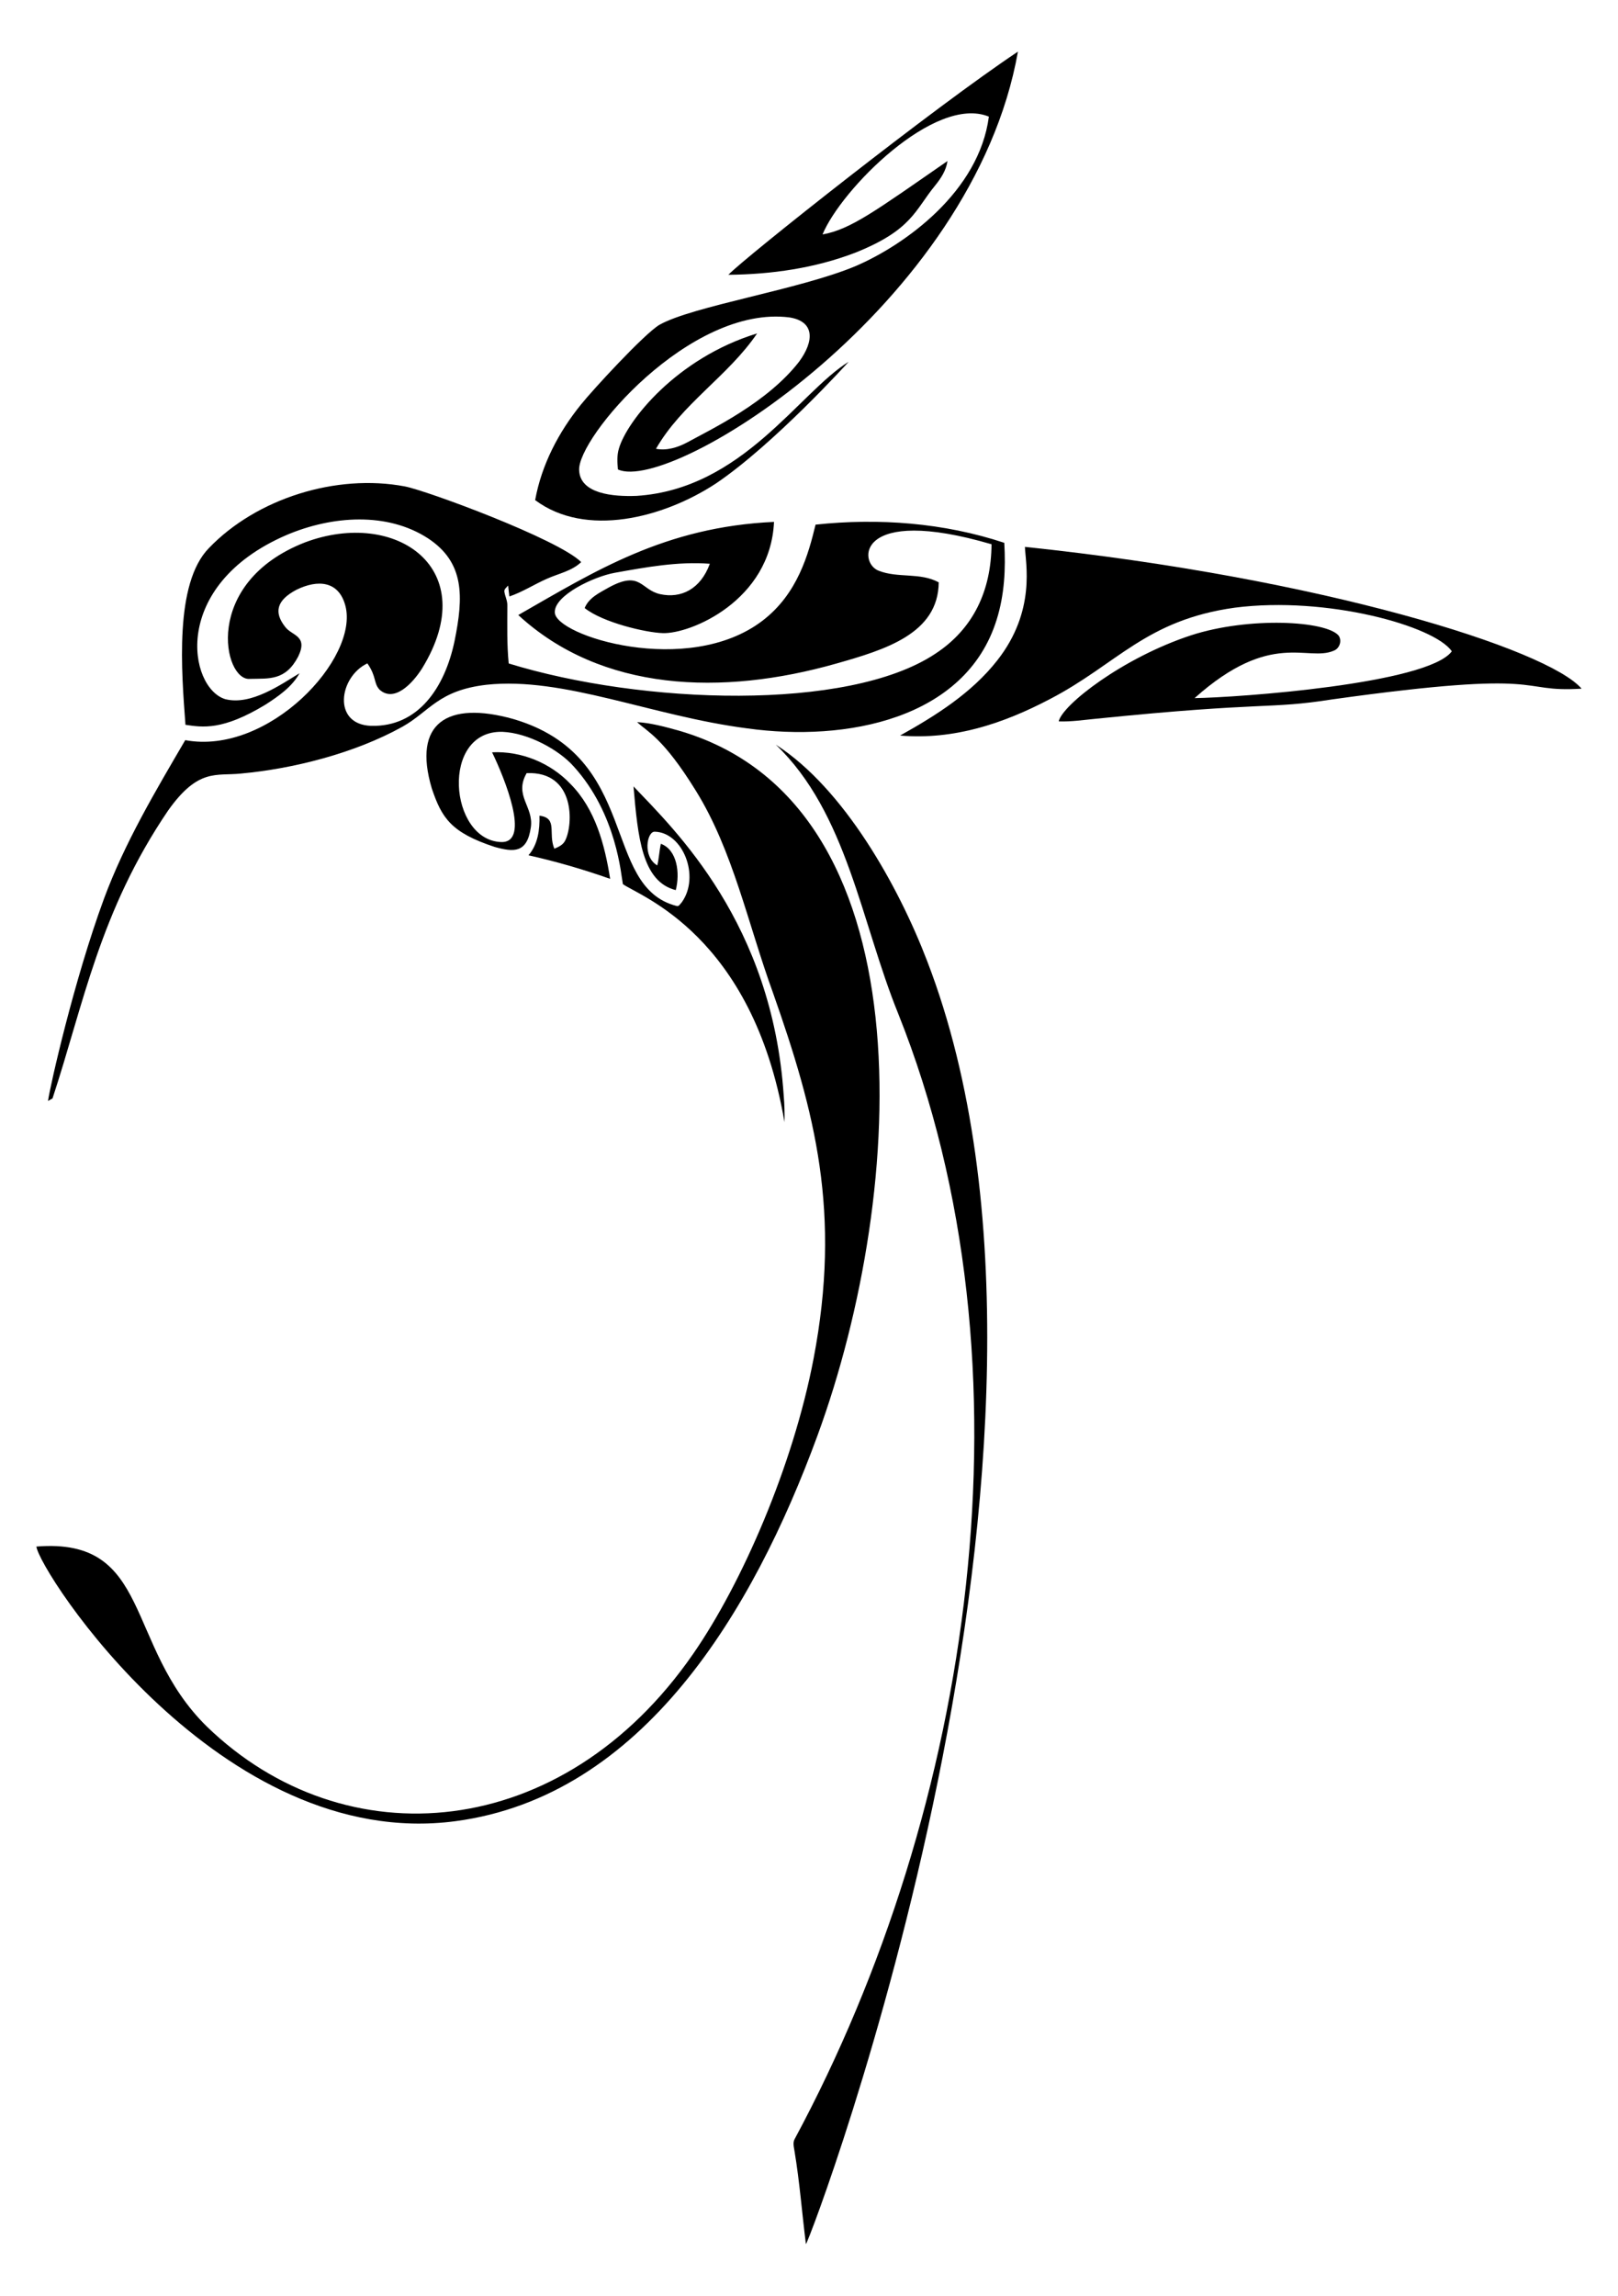
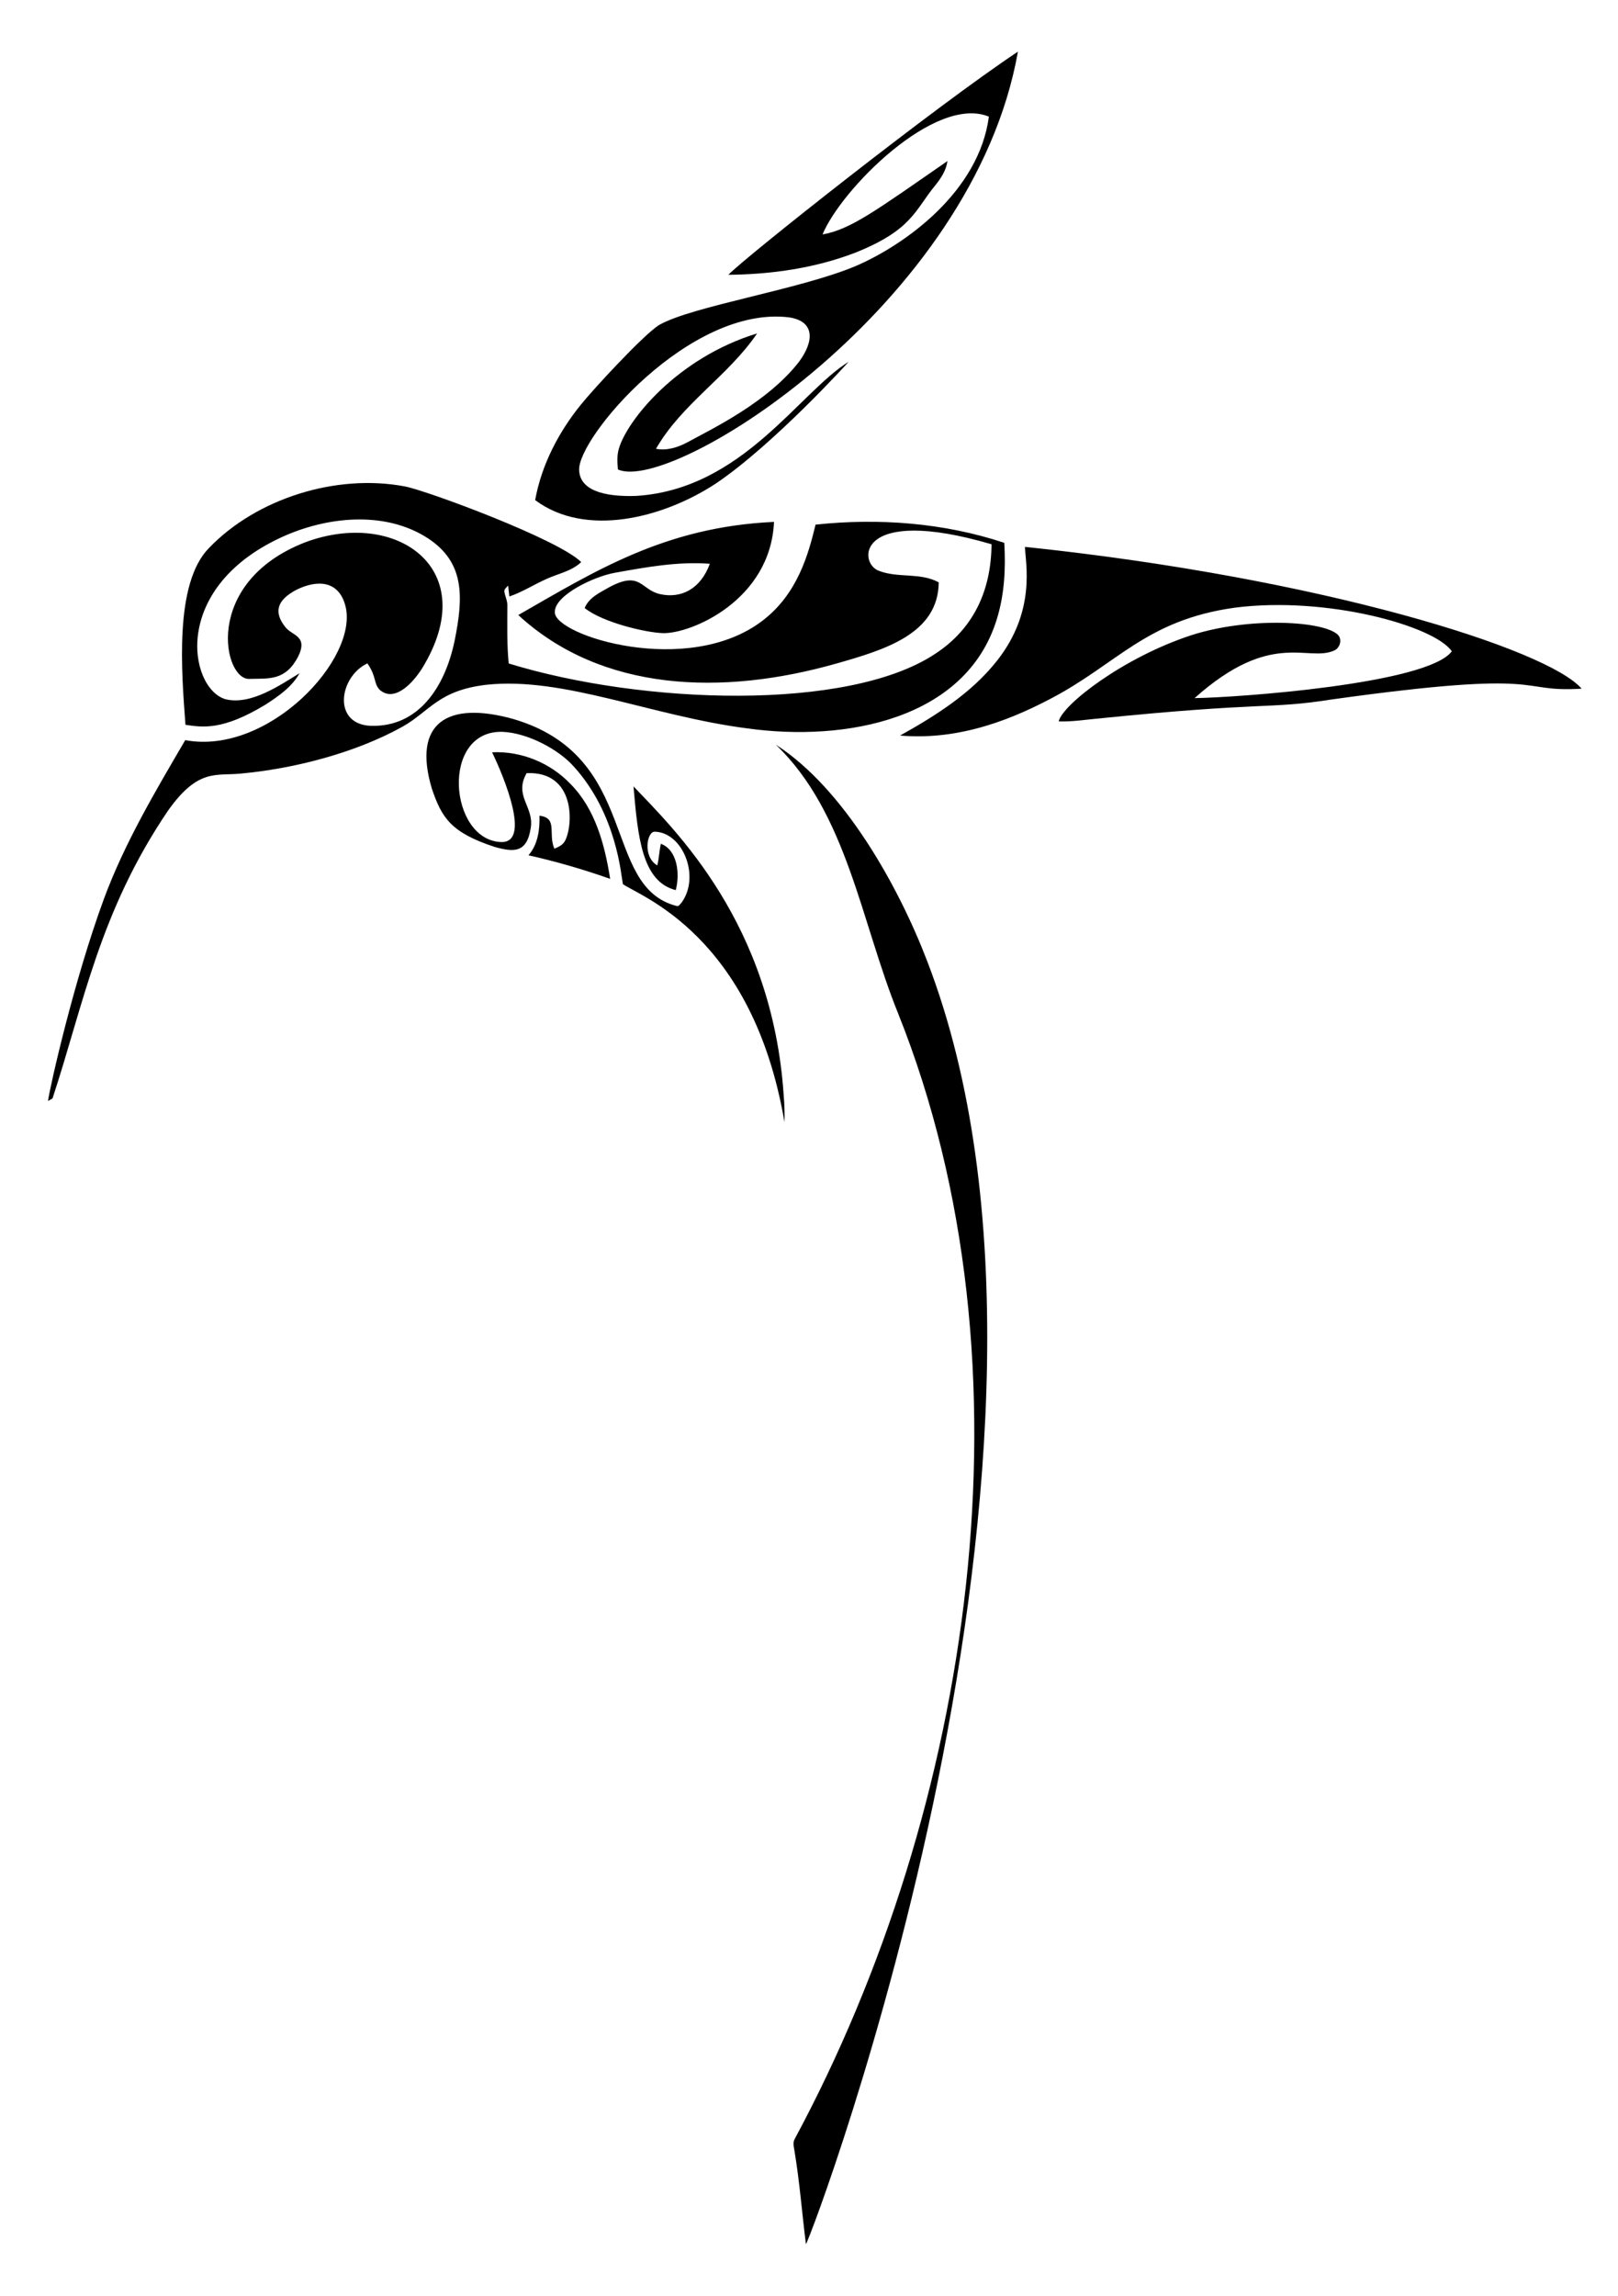
<svg xmlns="http://www.w3.org/2000/svg" version="1.1" id="Layer_1" x="0px" y="0px" viewBox="0 0 1181.3 1675.372" enable-background="new 0 0 1181.3 1675.372" xml:space="preserve">
  <g>
    <path d="M743.185,37.686c-32.734,185-252.704,323.057-292.045,304.907c-0.437-5.058-0.799-10.267,0.713-15.192   c5.741-20.074,41.921-66.034,100.913-84.077c-21.095,31.106-55.015,51.336-73.829,84.201c7.881,1.493,15.715-0.932,22.645-4.592   c18.646-10.156,58.798-29.329,81.776-58.903c11.185-15.121,11.551-29.475-6.997-32.389c-72.716-9.216-155.008,88.1-153.523,111.561   c0.722,17.199,24.746,19.349,41.943,18.681c77.19-4.952,118.468-75.331,154.807-97.862c-0.807,1.006-54.67,60.235-96.797,88.754   c-38.617,25.379-95.242,39.728-132.076,12.188c4.668-25.763,17.112-49.615,33.53-69.826c8.526-10.638,45.91-51.27,57.126-58.048   c24.295-13.756,102.42-25.737,143.303-42.894c36.545-15.738,90.143-54.506,97.301-109.079   c-39.475-16.192-108.106,53.443-121.438,85.988c20.672-3.769,38.457-17.065,91.216-53.58c-0.941,6.778-4.753,12.606-8.974,17.806   c-14.864,18.087-16.768,32.433-58.323,49.073c-29.471,11.303-61.223,15.848-92.671,16.133   C543.412,188.227,682.991,77.669,743.185,37.686z" />
    <path d="M733.221,396.135c-44.168-14.631-91.654-18.196-137.78-13.271c-5.192,21.333-12.978,50.511-38.873,70.207   c-54.362,41.413-151.508,10.814-151.508-6.227c-0.4-12.333,28.295-26.014,43.626-28.805c22.93-4.107,46.164-8.404,69.57-6.617   c-6.837,18.594-21.067,25.517-36.315,22.17c-14.331-3.226-14.131-17.486-37.266-4.972c-6.74,3.888-14.697,7.415-17.815,15.125   c13.363,10.653,44.879,17.938,56.945,18.281c20.223,0.784,78.705-23.704,81.301-81.149   c-79.565,3.628-130.444,35.777-186.711,67.963c60.766,56.035,148.795,59.114,232.2,35.412c35.504-10.07,74.469-21.778,74.76-59.274   c-13.528-7.396-29.784-2.909-43.797-8.461c-15.223-5.62-16.399-48.231,82.356-19.327c-0.243,33.594-13.047,61.716-41.335,80.094   c-63.646,42.053-213.836,36.853-311.172,6.902c-1.378-13.984-1.008-28.045-0.989-42.076c0.162-3.641-1.702-6.892-2.196-10.419   c-0.181-1.901,1.749-3.023,2.757-4.373c0.314,2.652,0.551,5.324,0.922,7.976c9.611-3.261,18.167-8.851,27.427-12.929   c8.432-3.803,18.101-5.571,25.012-12.159c-16.714-16.686-112.643-52.137-128.777-55.234   c-50.205-9.472-108.313,8.887-142.942,44.919c-25.572,25.918-20.032,90.64-17.217,129.072c12.489,1.797,26.938,4.341,58.409-14.716   c9.44-6.132,19.28-12.834,24.869-22.911c-13.189,7.885-35.32,23.753-54.245,18.89c-26.714-8.219-40.38-82.893,44.558-119.689   c33.758-14.377,73.915-16.903,103.49,2.329c26.852,17.664,25.949,42.688,19.394,74.922c-7.141,34.13-26.574,62.815-60.947,61.926   c-28.505-1.025-23.454-35.739-2.709-45.594c6.859,9.821,4.353,14.383,8.974,19.27c10.443,9.204,23.474-3.849,30.935-15.543   c44.788-72.9-19.072-116.966-85.474-92.006c-75.587,29.498-59.467,101.578-40.128,99.592c13.966-0.341,25.893,1.47,35.184-16.285   c7.518-15.516-4.827-15.094-9.611-21.799c-7.805-10.036-6.806-18.955,8.309-26.932c15.682-7.708,30.928-6.481,35.736,11.589   c10.221,38.439-56.166,109.46-116.903,98.137c-21.875,37.418-44.225,74.931-59.331,115.734   c-21.87,59.398-39.297,136.484-40.86,147.581c1.09-0.628,2.181-1.237,3.289-1.838c22.736-68.898,34.359-136.444,84.382-210.094   c22.033-31.073,34.951-25.105,53.076-26.989c37.812-3.42,82.882-14.693,117.835-34.081c20.101-11.208,26.086-26.601,61.546-30.725   c56.388-6.044,120.478,22.834,190.447,31.838c72.121,10.036,159.492-6.694,182.034-79.343   C733.355,434.142,734.343,414.958,733.221,396.135z" />
    <path d="M748.299,399.101c216.953,22.697,381.59,74.581,406.429,103.47c-49.177,3.06-20.158-14.771-182.186,7.843   c-46.826,7.378-47.315,1.405-172.166,14.089c-9.117,0.865-18.234,2.291-27.417,1.949c2.707-12.187,47.054-46.551,96.578-62.811   c42.414-13.773,98.87-10.618,107.825,0.247c2.557,3.717,0.675,9.307-3.489,10.933c-19.244,8.454-45.656-15.43-101.712,34.642   c31.242-0.413,170.225-10.319,187.795-34.148c-12.516-18.486-91.237-40.465-158.438-31.847   c-64.992,9.03-85.667,41.015-134.795,66.613c-34.164,17.962-70.328,30.039-109.574,26.704c26.105-14.583,52.22-30.973,70.91-54.796   C756.666,445.665,748.671,410.722,748.299,399.101z" />
    <path d="M374.564,524.665c93.615,27.333,64.004,122.417,119.508,136.516c1.74,0.494,2.633-1.74,3.708-2.738   c13.553-18.908,0.798-50.916-19.669-51.488c-5.869-0.354-9.079,18.347,1.778,24.603c1.255-5.2,1.455-10.571,2.595-15.791   c11.957,4.38,14.094,21.447,10.895,33.815c-24.572-6.184-27.665-38.389-30.859-75.683   c30.543,32.066,101.336,99.998,109.669,225.669c0.561,6.427,0.732,12.872,0.561,19.327   c-23.404-136.72-105.884-164.97-117.987-173.687c-1.283-5.943-4.26-51.033-35.859-85.826c-10.757-12.216-33.311-24.5-52.001-25.307   c-45.624-1.323-39.074,79.219-0.96,80.426c21.775,0.602,2.349-46.935-6.674-65.501c21.276-1.027,42.609,7.71,57.249,23.13   c18.196,18.338,25.031,44.463,28.957,69.237c-19.517-6.902-39.434-12.672-59.635-17.207c6.911-7.9,8.318-18.776,8.024-28.881   c13.618,1.664,6.107,12.852,10.876,24.09c3.099-1.302,6.455-2.833,7.948-6.075c5.757-11.233,7.707-50.517-28.168-49.102   c-9.509,16.516,5.302,24.407,3.042,39.624c-2.744,19.088-12.72,18.051-26.409,14.25c-31.983-10.507-38.663-21.3-45.879-42.628   C300.959,527.405,326.718,511.363,374.564,524.665z" />
-     <path d="M494.576,532.907c-9.64-2.662-19.422-5.295-29.442-5.932c7.471,7.097,18.793,11.142,42.733,49.796   c27.286,43.813,38.215,97.54,56.498,147.772c30.758,87.324,50.017,160.437,29.604,267.08   c-14.928,77.924-52.084,163.655-87.842,215.25c-95.362,138.025-254.37,150.679-355.197,53.028   c-60.306-59.358-39.539-138.126-124.357-131.258c1.926,17.646,134.145,223.254,306.096,200.391   c136.423-18.244,217.038-152.831,264.2-281.464C662.617,868.101,678.172,584.946,494.576,532.907z" />
    <path d="M566.408,543.431c49.824,31.992,89.609,103.3,110.563,158.048c135.067,350.958-84.987,932.767-88.574,936.207   c-2.862-22.654-4.573-45.461-8.347-67.992c-0.447-2.976-1.426-6.246,0.304-8.993c129.506-240.762,178.439-563.369,75.426-820.967   C628.673,673.019,618.489,593.253,566.408,543.431z" />
  </g>
</svg>